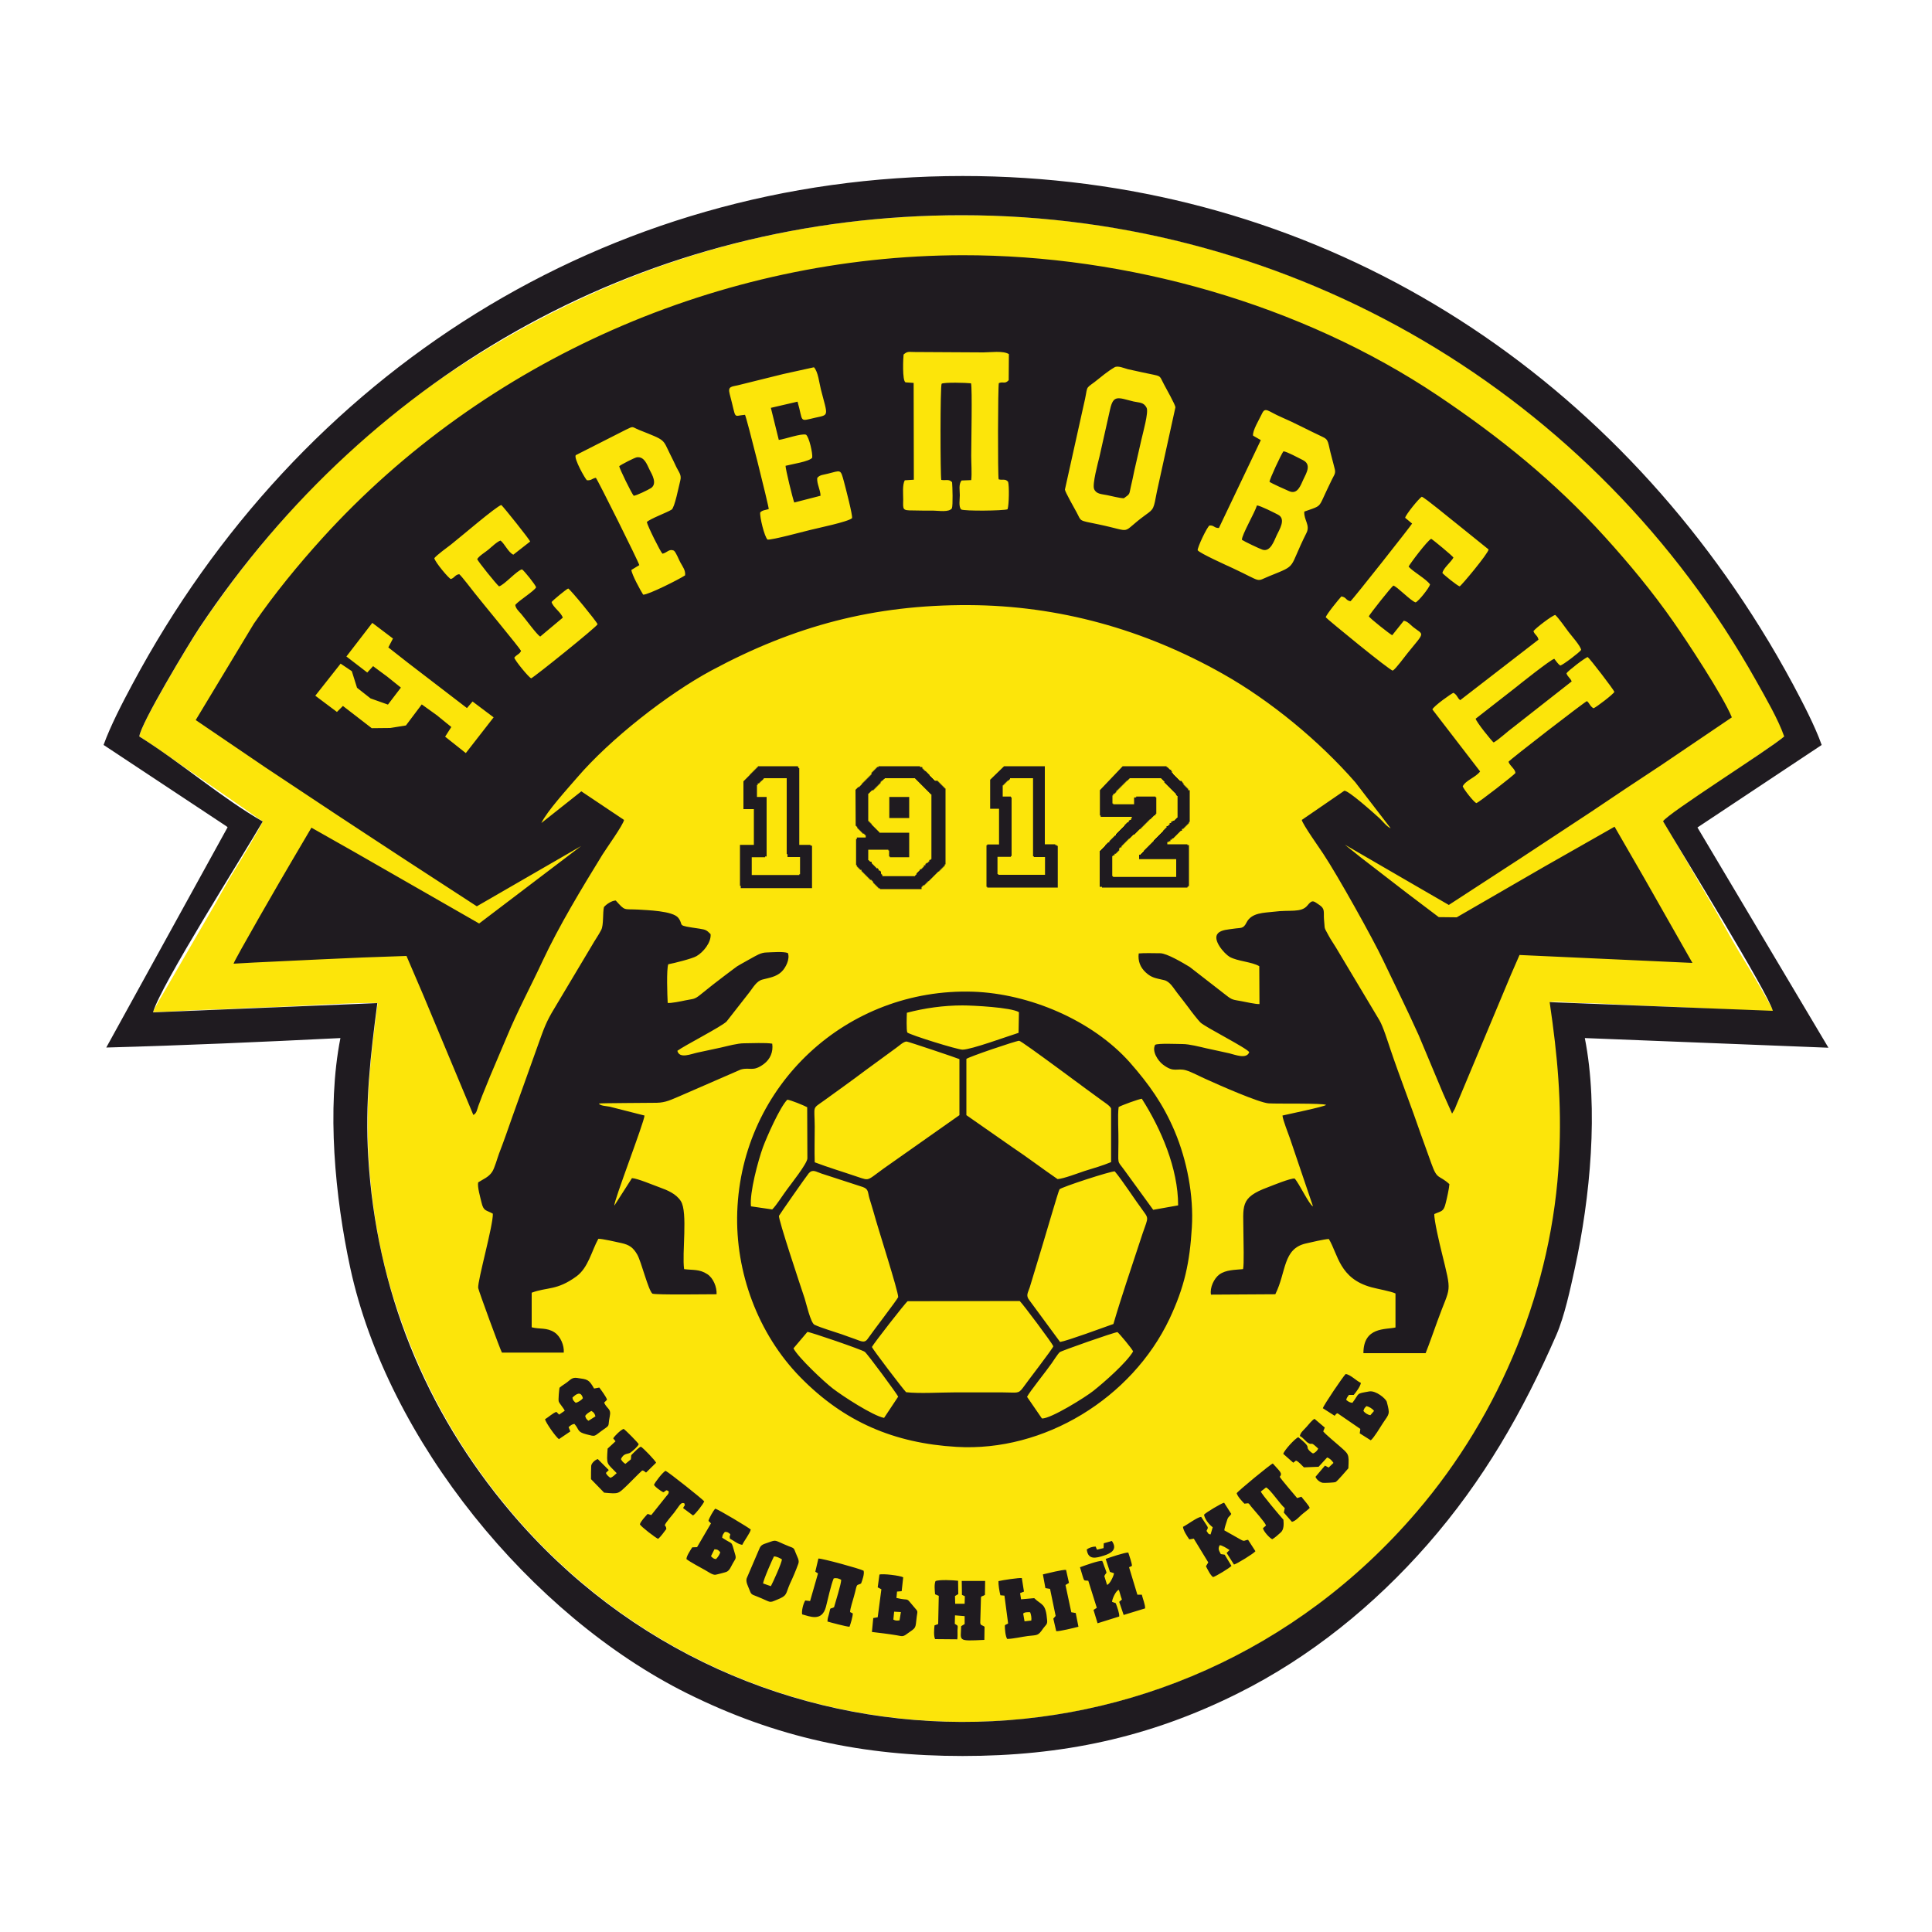
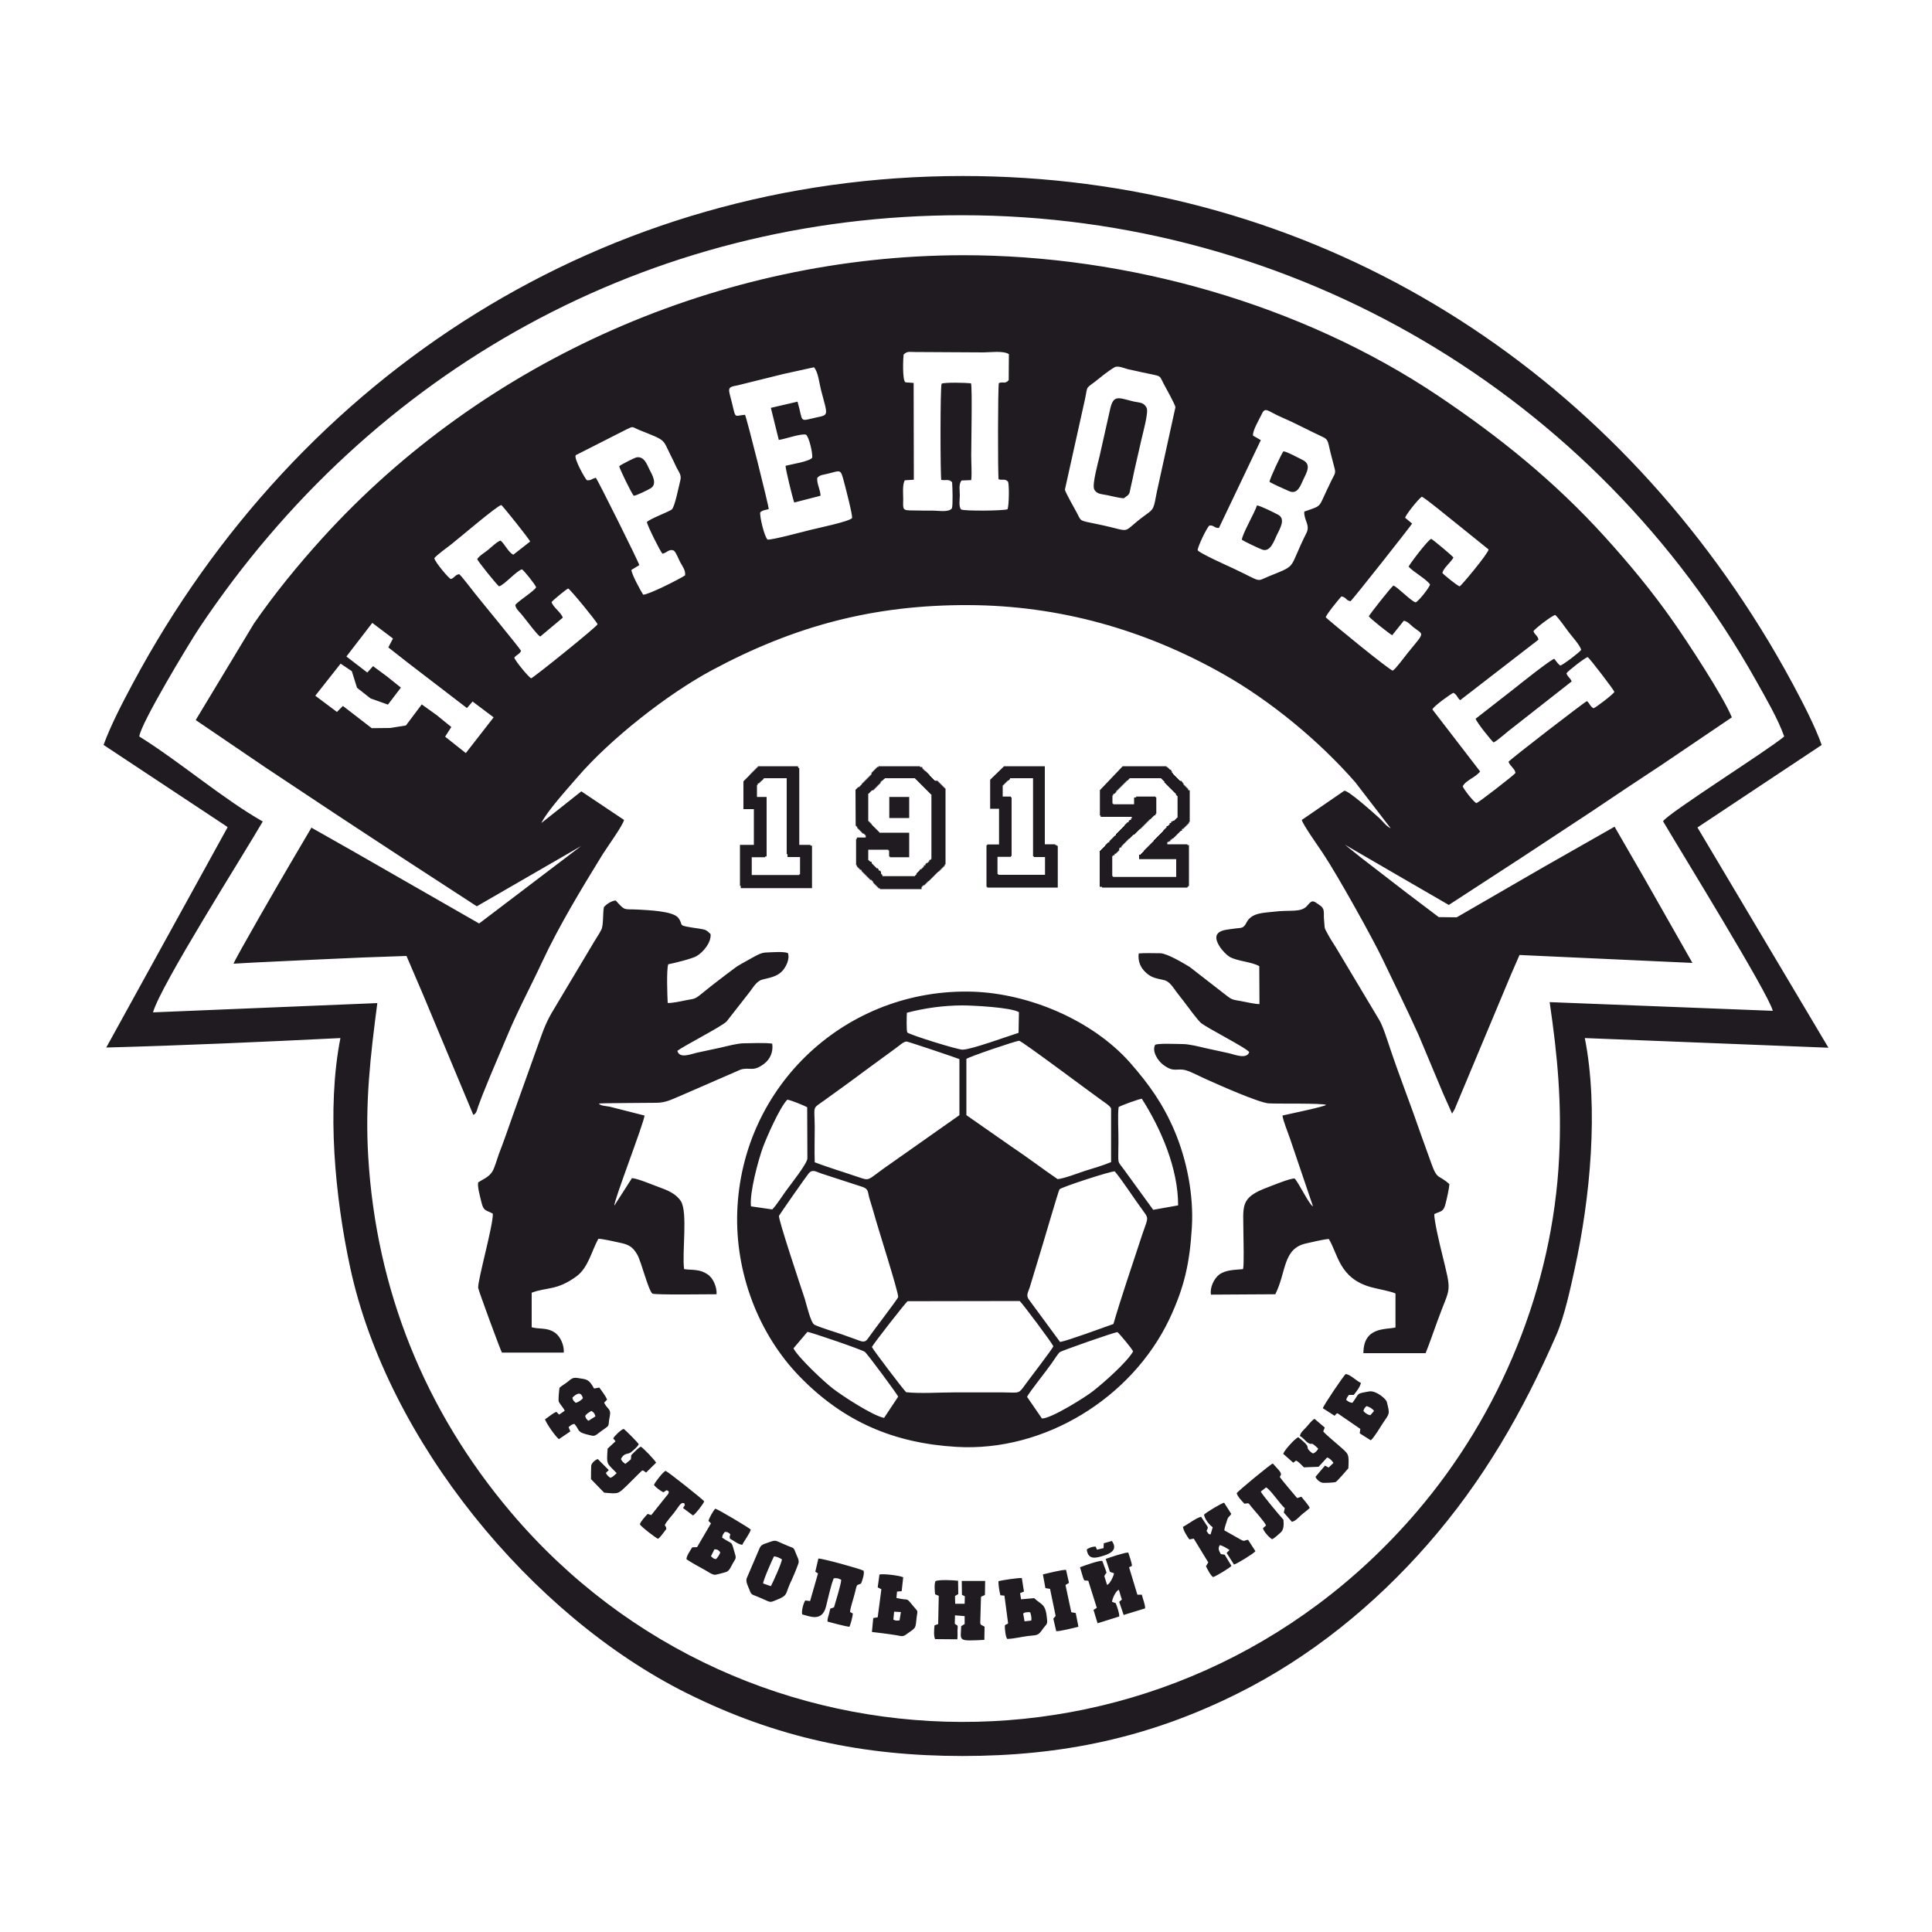
<svg xmlns="http://www.w3.org/2000/svg" version="1.1" id="Слой_1" x="0px" y="0px" viewBox="0 0 1000 1000" style="enable-background:new 0 0 1000 1000;" xml:space="preserve">
  <style type="text/css">
	.st0{fill-rule:evenodd;clip-rule:evenodd;fill:#FCE50A;}
	.st1{fill-rule:evenodd;clip-rule:evenodd;fill:#1F1B20;}
</style>
  <g id="Слой_x0020_1">
    <g id="_2453332576">
-       <path class="st0" d="M72.1,381.2C82.9,388,93.6,396,104,403l23.8,16.5c2.7,1.8,5.5,4,8.2,5.6c-0.6,2.2-12.2,21.5-14.2,24.7    c-5,7.9-9.4,16.6-14.2,24.6l-21.3,36.7c-1.3,2.2-6.6,11-7.1,12.8c9.5-0.2,19.4-1.1,28.9-1.3c9.8-0.2,19.5-1,29.2-1.2    c10.9-0.2,48.9-2.8,58.2-2.2c-3.7,27.6-6.4,51.5-4.7,79.6c1.5,24.9,5.4,49.1,12.9,72.9c12.9,41.3,33,77.9,60.9,110.9    c121.8,143.9,344.1,145.9,469-0.1c43.4-50.8,70.3-116.5,73.7-183.4c1.4-28.4-0.9-52.4-4.9-80.4c3.4-0.6,10.4,0.3,14.2,0.4    c14.6,0.2,28.7,1.4,43.1,1.8c9.5,0.3,19.3,0.9,28.8,1.3c9.1,0.4,20.3,1.3,29.3,1c-0.4-1.6-12.3-21.9-14.1-24.7    c-4.8-7.6-9.8-16.6-14.2-24.5l-28.5-48.9c0.9-1.7,5.9-4.6,7.6-5.8c7.4-5.2,52.3-35.7,55.1-38.1c-3.2-8.9-9.8-20.4-14.5-28.8    c-83.2-148.3-239.3-241.1-411.2-241c-97.6,0-185.1,28-265.9,82c-51.3,34.3-94.8,80.7-128.9,131.7    C97.9,332.9,72.7,374.8,72.1,381.2L72.1,381.2z" />
      <path class="st1" d="M460.3,412.5h10.3v10.9h-10.3V412.5z M179.3,339.8l13.4-17.4l10.7,8.1l-2.4,4.6l10.2,8l30.5,23.4l2.9-3.4    l10.9,8.2l-14.4,18.5l-10.7-8.5l3.2-5l-7.5-6.1l-7.8-5.6l-8.2,10.9l-8.1,1.3l-9.6,0.1l-14.9-11.5l-3.1,3.1l-11.2-8.4l13.1-16.6    l5.8,3.9l2.7,8.6l7,5.5l9,3.2l6.7-8.8l-7.1-5.7l-7.3-5.4l-3,3.3L179.3,339.8L179.3,339.8z M763.8,372c0.3,1.7,8.5,11.8,9.3,12.3    c2.5-1.3,7.5-6,10.2-7.9l30.2-23.7c-0.7-1.8-2.1-2.3-2.7-4.2c0.7-1.2,9.6-8.1,11-8.4c1.3,1,13.4,16.8,13.8,18    c-0.5,1.2-9.4,8-10.8,8.5c-1.9-1.1-2-2.6-3.4-3.7c-1.1,0.3-39.7,30.1-40.6,31.4c0.8,2.3,3.4,3.6,3.6,5.8    c-1,1.3-18.8,15.1-20.2,15.6c-1.4-0.5-6.6-7.2-7.1-8.7c1.5-3.1,6.7-4.6,9-7.7l-24.7-32.1c0.6-1.7,9.9-8.3,10.9-8.6    c2.1,1.2,1.9,2.6,3.5,3.8l40.5-31.3c-0.4-2.2-1.8-2.3-2.6-4.4c1-1.5,9.6-8.1,11.3-8.4c2,1.9,5.1,6.4,6.9,8.8    c1.5,2,6.2,7.2,6.5,9.3c-1,1.4-9.3,7.7-10.8,8.1c-1.3-0.9-2.1-2.3-3.1-3.5c-1.8,0.3-18.1,13.3-20.7,15.4L763.8,372L763.8,372z     M224.8,288.9c1.5-1.8,6.6-5.5,8.7-7.1c4.6-3.6,23.8-20.1,26-20.4c1.4,1.3,14.6,17.8,14.9,18.9l-8.7,6.8c-2.6-1.2-4.4-5.5-6.6-7.3    c-1.5,0.3-4.8,3.4-6.2,4.6c-1.8,1.5-4.8,3.2-5.9,5c0.4,1.2,9.9,13,11.3,14.1c2.7-0.7,9.3-8.3,11.9-8.8c1.2,0.8,6.9,7.9,7.3,9.3    c-1.2,2.1-8.9,6.8-10.8,9.1c0.2,1.8,1.8,3.3,3,4.6c2.3,2.7,8.1,10.7,9.9,11.8l11.7-9.8c-0.9-2.8-5.1-5.4-5.8-8.1    c0.8-1,7.4-6.5,8.6-7c1.3,0.7,14.6,16.9,15.2,18.5c0,1-32.9,27.5-34.4,28c-1.4-0.7-8.3-9.1-8.7-10.7c1.3-1.7,2.7-1.7,3.5-3.5    c-0.9-1.8-20.9-25.9-24-29.9c-1.7-2.1-6.5-8.5-8-9.8c-2.2,0.3-2.3,1.8-4.3,2.5C232.6,299.8,225.1,290.9,224.8,288.9L224.8,288.9z     M746.6,296.6c0.3-2.4,4.5-5.7,5.7-8c-0.5-0.9-10.4-9.1-11.5-9.7c-1.8,0.6-11.5,13.5-11.7,14.4c2.5,2.8,8.9,6.2,11.1,9.2    c-0.4,1.7-5.9,8.7-7.5,9.3c-2.7-0.9-9.4-8.1-11.5-8.7c-1.1,0.7-12.1,14.6-12.7,15.9c0.6,1.1,10.6,9,12.1,9.8l6-7.5    c2,0.3,3.3,2,4.9,3.3c5.5,4.3,6.3,2.1-2.9,13.4c-1.5,1.8-6.1,8.2-7.7,9.1c-1.3,0.2-34.2-26.8-34.7-27.6c0.4-1.6,6.8-9.4,8.1-10.8    c2.8,0.5,2.1,2,4.7,2.5c1.4-1.1,31.5-39.3,31.9-40.2l-3.6-3c0.3-1.6,6.9-9.8,8.6-10.9c1.7,0.5,15.1,11.7,17.6,13.6l17,13.7    c-0.2,2.1-14.3,19-15,19.1C754.2,303.1,747.5,297.7,746.6,296.6L746.6,296.6z M303.8,248.6c-0.9-0.7-6.9-11.3-5.8-13l26-13.2    c4.1-2,2.9-1.5,6.7,0.1c14.3,5.7,12.1,4.5,16.3,12.9c1.1,2.1,2.1,4.3,3.1,6.4c1.3,2.7,2.8,4,2,7c-0.7,2.6-2.9,14.1-4.5,15    c-2.6,1.6-10.9,4.6-12.8,6.4c0.3,1.9,7,15.4,8.1,16.4c2.4-0.5,3.4-2.7,5.9-1.6c1.2,1,2.5,4.6,3.4,6.2c1.2,2.2,2.7,4,2.4,6.6    c-2.8,1.9-19,10.1-21.7,10c-1.4-2.2-5.9-10.4-6.1-12.8l4.1-2.5c-0.4-1.8-21.5-44.1-22.5-45.2C306.1,247.8,306.3,248.7,303.8,248.6    L303.8,248.6z M648.6,225.5c-0.5-2.4,3.3-8.6,4.5-11.2c1.8-4,3.1-1.4,10.1,1.6c7,3,14,6.8,21.1,10.1c3.8,1.7,2.8,2.8,5,10.7    c0.5,2,1.1,4.1,1.6,6.2c0.6,2.3-0.7,3.5-1.6,5.5c-1.7,3.6-3.3,6.8-4.9,10.4c-1.8,3.8-2.3,3.5-9.3,6c-0.3,4.4,3.2,7,1.1,11.1    c-9.6,19.1-4.2,16.2-19.2,22.3c-7.4,3-3.1,3.3-18.9-4.1c-2.8-1.3-17.1-7.7-18.2-9.3c0-1.8,4.7-11.7,6.1-12.8    c2.5-0.2,2.3,1.3,4.9,1.3l21.7-45.5L648.6,225.5L648.6,225.5z M576.9,190.1c1.7-1,5,0.5,6.9,1c2.5,0.5,4.9,1.1,7.3,1.6    c10.8,2.4,8.5,0.9,11.4,6.3c1,1.9,5.8,10.4,5.9,11.8l-9.6,43.7c-1.7,8.9-1.5,8.9-5.7,11.9c-14.1,10.2-5.4,9-24.6,5    c-10.7-2.2-8.6-1.4-11.3-6.3c-0.9-1.7-6-10.6-6-11.7l9.7-43.7c2.5-10.3,0.3-8,5.7-12C570,195,573.3,192.2,576.9,190.1L576.9,190.1    z M385.6,214.7c-6.5,0.5-4.2,3.1-7.9-10.7c-1.1-4.1,0.9-3.8,4.3-4.6l23.4-5.8l15.9-3.5c2.2,2.4,2.7,8,3.6,11.5    c3.6,14,4.4,13-2.9,14.6c-8.7,2-6.1,2.4-9.2-8.3l-13.8,3.2l4.1,16.6c3.2-0.4,11.7-3.5,14.1-2.7c1.6,1.2,3.5,9.6,3.2,11.9    c-1.4,2-10.9,3.4-13.8,4.2c0,1.8,3.6,16.6,4.5,19l13.6-3.5c0-3-2-6.2-1.7-9.2c1.3-1.7,3.2-1.6,5.4-2.2c6.9-1.7,6.6-2.6,8.4,4    c0.8,3,4.7,17.9,4.2,19c-2,1.9-17.7,5.1-21.6,6.1c-3.7,0.9-19.6,5.2-22.1,5c-1.6-1.3-4.2-12-3.8-14.1c1.2-1.2,2.8-1.2,4.4-1.7    C397.9,261.8,386.4,215.8,385.6,214.7L385.6,214.7z M496.8,256.3c0-2.4-0.7-5.7,0.9-7.6l5-0.2c0.4-3.3,0-9,0-12.6    c0-6.9,0.6-34.8-0.1-37.5c-2.5-0.3-13.7-0.6-15.2,0.2c-0.8,0.8-0.7,47.8-0.2,49.8c2.3,0.4,4-0.6,5.6,1.2    c0.2,2.2,0.5,11.9-0.1,13.5c-1.5,2.2-7,1.2-9.5,1.2c-3.6,0-7.2,0-10.8-0.1c-5.4,0-5-0.4-4.9-5.7c0-2.8-0.5-7.5,0.8-9.9l4.7-0.3    l-0.1-50.1l-4.2-0.3c-1.8-0.8-1.2-13.1-1-14.4c2-1.8,2.7-1.3,5.9-1.3l35.4,0.2c3.5,0,10.3-1,13.2,0.9l-0.1,13.5    c-2.1,2.2-2.7,0.5-5.1,1.5c-0.5,1.6-0.6,47.8-0.1,49.8c2,0.6,3.5-0.5,4.9,1.3c0.6,2,0.5,12-0.3,14.2c-2.3,0.8-22.3,1-24,0.1    C496.1,262.3,496.8,258.5,496.8,256.3L496.8,256.3z M101.3,372.7l35.9,24.4l36.3,24.1l18.1,11.9l18.3,12l36.9,24l54-31.2L248,478    l-64.9-37.2l-21.9-12.4l-10.3,17.5c-4.3,7.2-29.9,51.5-30,52.9l10.7-0.6l33.7-1.6l22.4-1l22.7-0.8l8.7,20.3l8.6,20.6l17.3,41.4    c1.8-0.9,1.9-2.8,2.6-4.7c0.7-1.8,1.4-3.6,2-5.3c1.3-3.3,2.7-6.7,4.1-10.1c2.8-6.8,5.8-13.5,8.6-20.3    c5.5-13.3,12.4-26.1,18.5-39.2c8.6-18.4,20.3-37.7,31-55.1c2.1-3.4,10.7-15.3,11.2-18l-22.1-14.8L280.2,426    c3-6.2,13.5-17.7,18.4-23.4c17.2-20.1,47-43.4,69.7-55.6c43-23.1,84-34,133.1-33.8c46.7,0.2,90.8,12.6,131.4,35.5    c24.7,13.9,49.9,34.7,68.7,56.2l18.3,23.8c-1.9-0.7-4.2-3.7-5.8-5.2c-2.9-2.6-16.1-14.5-18.2-14.2l-22,15.1    c0.4,2.2,9.2,14.6,11.1,17.5c7.4,11.1,25.8,44.1,31,55.1c6.2,13,12.5,25.7,18.4,38.8l12.7,30.3l4.6,10.3l1.4-2.4l1.1-2.7l28-66.9    l4.4-10.1l89.5,4.1l-25-44l-15.3-26.5l-36.4,20.7l-45.3,26.2l-9.3-0.1l-16.4-12.4l-24.1-18.6l-8.1-6.5l26.7,15.5l27.1,15.7    l36.9-24l36.6-24.1l18.2-12.2l18.3-12.1l36.5-24.7c-4.6-11.2-23.4-39.7-30.2-49.4c-10.8-15.5-22.9-30.1-35.5-44    c-25.9-28.6-54.5-51.7-86.4-73.1c-70.9-47.5-161-72.8-246.1-72.7c-125,0.2-247.5,54-331.4,146.5c-12.5,13.8-24.8,28.8-35.4,44.2    L101.3,372.7L101.3,372.7z M72.1,381.2c0.6-6.5,25.8-48.3,31-56.1c89.3-133.9,232.7-213.7,394.7-213.7c171.8,0,328,92.7,411.2,241    c4.7,8.4,11.4,19.9,14.5,28.8c-8.2,7-60.6,40-62.7,43.9c9.1,15.5,54.6,89.2,56.8,98.1l-115.5-4.5c4.1,28,6.3,51.9,4.9,80.4    c-3.3,66.9-30.2,132.6-73.7,183.4c-124.9,146-347.3,144-469,0.1c-44.5-52.6-69.6-115.2-73.7-183.8c-1.7-28.1,1.1-52,4.7-79.6    L79.2,524c3.9-14,46.8-81.5,56.8-98.8C115.4,413.5,93.4,394.5,72.1,381.2L72.1,381.2z M53.6,385.6c0.1,0,0.1,0.1,0.2,0.1    l63.3,41.9c0.6,0.4,0.3,0.3,0.7,0.6l-62.8,114c40.4-1.1,80.8-2.9,121.2-4.9c-7.2,36.5-2.8,82.4,5.1,119    c19.3,89.2,93.4,179.8,174.2,220.1c46.2,23,91.2,32.5,142.7,32.5c51.4,0,96.4-9.4,142.5-32.4c37.5-18.7,70.6-45.6,98.2-77.1    c28.8-32.9,49.3-68.6,66.7-108.5c4.2-9.7,7.2-23.8,9.5-34.3c8-36.7,12.4-82.7,5.2-119.3l126.1,5l-67.8-114l64.3-42.7    c-3.5-9.9-9.8-21.9-14.8-31.3c-5.4-10-10.9-19.6-16.9-29.2c-90.2-145.2-239.8-234-412.9-234C313.4,91.1,154.6,193.2,68.6,354    C63.5,363.5,57.2,375.6,53.6,385.6L53.6,385.6z M539.3,734.2l-7.7-11.2c1.2-2.5,10-13.4,12.7-17.3c0.9-1.3,3.2-4.9,4.2-5.8    c0.7-0.7,28.1-10.3,29.9-10.4c1.2,1,7.7,8.8,8.1,10c-3.4,5.8-15,16-20.7,20.5C561.9,723.1,543.9,734.4,539.3,734.2L539.3,734.2z     M410.7,697.9l7.2-8.5c1.2-0.1,28.3,9.2,29.7,10.3c1.3,0.9,16.7,21.8,17.3,23.2l-7.3,11c-5.8-1.1-21.3-11.2-26.4-15.1    C426.6,715.3,413.1,702.6,410.7,697.9z M469,720.6c-1.7-1.7-17.3-22.2-17.7-23.4c0.8-1.7,17.4-23,18.5-23.7l58-0.1    c1.7,1.6,16.8,21.8,17.4,23.4c0,0.9-13.5,18.3-15.8,21.6c-2.4,3.2-3,2.3-10.4,2.3c-8.3,0-16.7,0-25,0    C486.9,720.7,475.6,721.4,469,720.6L469,720.6z M464.9,671.4c-0.8,1.7-13.4,18.1-15.8,21.6c-1.7,2.5-3.8,1-6.5,0.1    c-2.4-0.8-4.7-1.7-7-2.5c-3.8-1.3-10.6-3.3-14-4.9c-2-0.9-4.3-11.1-5.1-13.6c-2.1-6.3-13.8-41.3-13.3-42.8    c0.1-0.4,14.2-20.6,15.4-22c2-2.3,3.8-0.8,6.5,0.1l21.5,7c3.1,1.1,2.5,2.8,3.4,5.8c0.7,2.4,1.5,4.8,2.2,7.3    C454.3,635.4,465,668.4,464.9,671.4z M576.3,685.3c-5.1,1.8-23.8,8.7-27.6,9.3L532.8,673c-2-2.5-0.7-3.9,0.2-6.7l6.6-21.8    c1-3.1,8.3-28.4,8.8-28.9c0.8-1.1,26.6-9.5,28.6-9.3c3.9,4.6,10.4,14.7,14.8,20.6c3.3,4.5,2.2,3.2-1.7,15.5    C585.5,656.5,580.5,670.9,576.3,685.3L576.3,685.3z M579,573c1.5-0.9,10.3-4.1,12-4.3c9.9,15.5,18.8,36,18.8,55.2l-12.9,2.3    L582,605.7c-4-5.6-3.1-2-3.1-14.6C579,586.1,578.4,577.5,579,573L579,573z M399.7,626l-11-1.6c-0.8-7,3.7-23.7,6.2-30.6    c2-5.4,8.8-20.8,12.6-24.6c1.6,0.1,8.7,3,10.3,3.9l0.1,26.5c-0.1,2.7-8.7,13.5-10.5,16C405.2,618.5,402.1,623.6,399.7,626    L399.7,626z M500.2,548.1c1-1,25.4-9.3,27.3-9.4c1.2-0.1,38.5,27.9,42.7,30.8c1.2,0.9,4.6,3,4.9,4.3l0,27.7    c-4.3,1.8-9.2,3.2-13.7,4.6c-3.3,1.1-10.9,4-14,4.2c-7.9-5.4-15.6-11.3-23.7-16.7l-23.5-16.4L500.2,548.1L500.2,548.1z     M421.7,601.6c-0.2-6.1,0-12.4,0-18.5c-0.1-11.2-1.5-8.9,4.9-13.5c6.9-5,14.2-10.2,21.1-15.4l16-11.7c1.5-1,4-3.5,5.6-3.4    c1,0.1,26,8.5,27.3,9.1l0,29l-34.5,24.3c-14.5,9.9-10.9,10-18.6,7.5C436.5,606.6,428.5,604.2,421.7,601.6L421.7,601.6z     M469.4,524.2c9.1-2.4,19-3.8,28.8-3.8c5.3,0,25.2,1,29.2,3.5l-0.2,10.7c-5.5,1.7-24.5,8.7-29,8.7c-2.7,0-27.1-7.6-28.6-8.9    C469.1,533,469.3,526.1,469.4,524.2z M616.9,635.3c1-16.5-2.5-34.6-8.9-49.8c-6-14.1-13.2-24.2-23.2-35.6    c-19.5-21.9-52.1-35.6-81.1-36.6c-65.4-2.1-119.8,48.4-122.1,113.9c-1.1,31.2,10.7,63.2,32.6,85.6c22.7,23.2,48.6,34.2,80.9,36.1    c45.4,2.7,90.7-25.2,110.2-66.2C613.1,666.1,615.8,653.6,616.9,635.3L616.9,635.3z M345.9,499.1c2.8-0.5,12.4-2.9,14.6-4.2    c3.5-2,7.7-7.1,7.3-11.4c-2.1-2.1-2.5-2.3-5.6-2.8c-13-1.9-7.8-1.3-11.1-5.6c-2.8-3.7-16.5-4-20.7-4.3c-7.9-0.4-6.6,0.9-11.7-4.7    c-2.1,0.1-4.7,1.8-6.1,3.4c-0.7,3-0.1,9.3-1.4,11.8c-1.3,2.6-3.4,5.5-4.9,8.2l-19.4,32.5c-4.1,6.7-5.4,10.4-8,17.7    c-4.5,12.8-9.2,25.5-13.7,38.3c-2.2,6.3-4.5,12.9-6.9,19.1c-0.9,2.4-2.3,7.6-3.6,9.5c-1.9,2.8-4.6,3.7-7.2,5.4    c-0.5,2.3,1.1,7.7,1.7,10.3c1.1,4.8,2.4,3.9,5.9,5.9c0.2,6-7.9,34.5-7.6,38.4c0.1,1.2,11.6,32.5,12.3,33.5l32,0    c0.3-3.7-1.7-8.4-4.7-10.4c-4-2.7-7.8-1.6-11.9-2.7l0-17.9c8-3,12.9-1,23.1-8.4c6.2-4.5,7.9-13.2,11.4-19.5    c1.8-0.1,9.7,1.7,11.9,2.2c4.1,0.9,6.1,2.3,8.2,5.9c2.2,3.8,5.7,18.5,7.9,20.3c2.3,0.7,28.5,0.3,33.2,0.3    c0.2-3.7-1.7-8.4-4.8-10.4c-4.1-2.7-7.5-2-12-2.6c-1.2-8.1,2-29.5-1.7-35.2c-2.4-3.8-7-5.7-11.2-7.2c-3.1-1.1-11.3-4.6-14.1-4.7    L318,624c-0.6-1.7,15.4-43,15.6-46.6l-18.1-4.6c-1.5-0.3-4.9-0.4-5.5-1.6c0.6-0.3,26.5-0.3,29.9-0.4c4.9-0.1,7.6-1.7,11.8-3.4    l31.7-13.8c4.9-1.4,6.2,1.4,12-2.9c3.3-2.5,4.9-6.3,4.3-10.5c-3.4-0.6-10.7-0.2-14.5-0.2c-3.5,0-8.5,1.4-12,2.2    c-4,0.9-8,1.7-12.1,2.6c-3.4,0.7-9.4,3.4-10.5-0.9c3.4-2.6,23-12.6,25.5-15.2l11.8-15.1c1.9-2.4,3.6-5.8,6.8-6.6    c3.5-0.9,7-1.4,9.7-3.9c2.3-2.1,4.6-6.8,3.4-9.8c-2.2-0.9-8.2-0.4-11-0.3c-3,0-5.5,1.7-8.1,3.1c-9.9,5.6-4.7,2.3-13.5,8.8    c-4,3-8.6,6.6-12.5,9.8c-3.4,2.8-3.8,2.2-8,3.1c-1.8,0.4-7.7,1.6-9.1,1.3C345.4,515.5,344.9,501.6,345.9,499.1L345.9,499.1z     M651.8,500.1l0.1,19.6c-2,0.1-7.2-1.1-9.4-1.5c-4.3-0.8-4.6-0.5-7.9-3.1l-18.8-14.6c-3.3-2-11.8-7.1-15.3-7.1    c-3.2,0-8.1-0.2-11.1,0.1c-0.5,3.9,0.8,7.2,3.6,9.8c3.1,2.9,5.3,3,9.5,4c3.1,0.7,4.9,4.2,6.8,6.6c2,2.6,4,5.1,6,7.8    c1.1,1.6,4.8,6.3,6,7.5c2.4,2.4,24,13.2,25.3,15.4c-1.4,3.8-7.3,1.3-10.3,0.6c-3.9-0.9-7.9-1.7-11.9-2.6    c-3.5-0.8-8.8-2.2-12.3-2.2c-2.6,0-12.7-0.5-14.2,0.4c-1.8,3.3,1.4,8.2,4,10.2c5.9,4.5,7.1,1.6,12,3c2.8,0.8,7.6,3.4,10.4,4.6    c6.6,3,27.4,12.2,32.4,12.5c4.5,0.3,28-0.2,29.7,0.8c-1.2,1-19.3,4.7-22.6,5.5c0.3,2.6,2.9,9,3.9,11.9l11.9,35.1    c-2-0.8-7.2-12-9.5-14.4c-2.2-0.2-11.2,3.5-13.8,4.5c-14.9,5.5-12.7,9.6-12.7,24.2c0,3.3,0.4,16-0.2,18.2    c-4.1,0.4-8.9,0.3-12.3,2.8c-2.7,2-5,6.8-4.3,10.4l33.3-0.2c5.8-11.6,3.8-23.6,15.9-26.3c2.7-0.6,9.3-2.2,11.8-2.3    c4.8,7.9,5.4,20.5,22.1,25c2.9,0.8,10.2,2.1,12.4,3.2l0,17.6c-5,1.2-16.6-0.5-16.6,13.3l32.2,0c2.1-5.3,4.1-11.1,6.1-16.6    c6.9-19.2,7.7-13.1,2.1-36.1c-0.9-3.6-3.9-16.3-3.7-19.3c3.6-1.7,4.8-1,5.9-5.7c0.6-2.3,1.8-7.7,1.9-9.8    c-5.6-5.1-6.2-1.9-9.3-10.6c-1.8-5-3.6-10-5.4-15c-5-14.6-11.1-30.1-15.9-44.4c-1.3-3.8-3.7-11.6-5.6-14.8l-22.6-37.8    c-1.2-2-2.7-4.1-3.8-6.2c-2.6-4.8-1.7-2.7-2.3-8.2c-0.3-3.7,0.7-5.5-2.4-7.5c-2.9-1.9-3.5-3.1-6.2,0.3c-3.2,3.9-9.2,2.1-17.3,3.2    c-5.1,0.6-11.6,0.4-14.2,5.6c-1.7,3.4-2.8,2.6-6.7,3.2c-2.5,0.4-6.4,0.5-8.1,2.4c-3.1,3.2,3.2,10.5,6.1,12.2    C640.7,497.6,647.9,497.8,651.8,500.1L651.8,500.1z M320.5,241.3c0.2,1.4,6.3,13.9,7.5,15.3c1.3,0,7.6-3.1,9-4    c3.3-2.3,0.5-7-0.8-9.5c-1.4-2.8-2.7-6.9-6.6-6.4C328.2,237,321.6,240.4,320.5,241.3L320.5,241.3z M657.1,249.4    c1.1,0.8,8.2,4,10.1,4.8c4.4,2,6-3,7.4-6c1.6-3.4,4.4-7.8-0.3-10.1c-2.1-1-8.2-4.4-10-4.5C663.2,235,657.1,248,657.1,249.4    L657.1,249.4z M642.8,279.4c1.3,0.9,9.1,4.6,10.6,5.1c4.2,1.4,6.1-4.7,7.4-7.4c1.4-3,5-8.5,0.7-10.7c-2.1-1.1-9-4.6-10.9-4.8    C649.4,265.5,642.8,276.7,642.8,279.4L642.8,279.4z M541.1,822l2.4,0.4l2.9,14l-1.2,1.4l1.5,6.5c1.9,0.1,9.1-1.7,11.5-2.3    l-1.4-7.1l-2.3-0.4l-3-14.1l1.8-1.1l-1.5-6.7c-1.7-0.3-9.7,1.8-12,2.3L541.1,822L541.1,822z M335.2,783.6c-1.2,1.4-3.6,3.8-4,5.4    c0.7,1.3,7.9,6.8,9.4,7.5c1.3-0.9,3.2-3.7,4.3-5.1c-0.3-1.8-0.1-0.6-0.8-2c0.7-1.7,3.5-4.7,4.8-6.4c3-3.9,3.4-5.6,5.3-4.9    c0.6,1.6,0,0.8-0.6,2.5l5.1,3.8c1.3-0.7,5.3-5.9,5.8-7.3c-0.9-1.2-18.4-15.1-20-15.8c-1.3,0.5-5.6,6-6,7.3c1,1.4,3.2,2.9,4.8,3.8    c1.6-0.7,1.2-1.6,2.8-0.5c0.3,1.3-1,2.1-1.9,3.4l-7.1,8.9L335.2,783.6L335.2,783.6z M465.6,838.7c-1.4,0.2-2.1,0.2-3.2-0.4    l0.4-4.1l3.5,0.2L465.6,838.7L465.6,838.7z M467.5,816.4c-1.7-0.9-10.6-2-12.3-1.4l-0.9,6.6l1.9,1l-1.9,14.5l-2.3,0.4l-0.7,7.2    c4.2,0.5,8.5,1,12.7,1.7c2.6,0.4,3.2,1,5.3-0.6c5.2-3.7,4.4-2.5,5.2-9c0.4-3.1,0.8-2.5-1.3-4.9c-5-5.8-1.6-3-9.2-4.8l0.3-3.3    l2.4-0.2L467.5,816.4z M533.2,834.5c0.5,1.2,0.8,3,0.6,4.3l-3.5,0.4l-0.7-4C530.2,834.4,532.1,834.4,533.2,834.5L533.2,834.5z     M516.8,818.4c-0.1,1.8,0.5,5.4,1,7.3l2.1,0.2l1.9,14.4c-1.3,0.9-0.9,0.1-1.7,1.1c0,1.9,0.3,5.5,1.2,6.9c2.9,0,7.6-1.1,10.7-1.5    c5-0.6,5.2,0.1,8-4c1.2-1.7,2.2-1.9,2-4.1c-0.7-9.1-2.8-7.7-6.7-11.5l-6.8,0.6l-0.5-3.2l2-0.8l-1.1-7    C527.4,816.6,518.6,817.9,516.8,818.4L516.8,818.4z M395,819.6c-0.1-1.5,5.2-13.4,5.6-14c1.4,0,2.9,0.8,4.1,1.5    c0.1,1.5-4.6,11.9-5.7,13.9L395,819.6z M413.2,809.4c0.7-1.8-0.6-3.6-1.3-5.5c-1.1-2.9-0.9-2.5-3.7-3.6c-7.9-3.2-5.9-3.5-10.8-1.8    c-1.9,0.7-3.5,0.9-4.3,3l-6.6,15.4c-0.6,1.8,0.6,3.9,1.3,5.7c1,2.7,1.1,2.6,3.7,3.6c8.1,3.2,6.1,3.7,10.7,1.8    c5.5-2.2,4.3-2.8,6.6-8.1C410.4,816.5,411.9,813,413.2,809.4L413.2,809.4z M685.7,738.9l-5.3-4.5c-1.3,0.6-3,2.9-4.1,4.1    c-2,2.2-3.1,2.9-3.5,4.8c1.7,0.7,3,2.9,4.4,3.6c1.9,1.1,1.3-0.4,3.1,1.1c0.6,0.5,1.4,1.2,2,1.8c-0.4,1-1.6,2.2-2.7,2.5    c-0.7-0.3-1.7-1.2-2.2-1.8c-1.7-2,1.6-1-5.4-6.6c-1.7,0.6-7.3,6.8-7.8,8.6l5.2,4.6l1.4-1.1c1.4,0.5,2.9,2.4,4.1,3.5l7.6-0.3    l4.4-4.8c1.2,0.3,2.5,1.5,3.3,2.8l-2.5,2.4l-1.9-1l-4.9,5.8c0.5,1.4,2.3,2.9,3.8,3.1c1,0.1,5.9-0.1,6.6-0.4    c0.9-0.4,5.7-6.1,6.6-7.1c0.4-7.7,0.3-7.2-4.8-11.7c-2-1.8-6.7-5.6-8.2-7.4L685.7,738.9L685.7,738.9z M339.6,757.1    c-0.4-1.1-6.7-7.7-7.9-8.3c-1.2,0.5-2.5,2-3.5,2.9c-2.3,2.1-1.2,1.5-1.7,3.7l-2.8,2.3c-1.1-0.7-1.8-1.4-2.3-2.5    c1.5-3.3,3.7-2.4,5-3.4c1.2-0.9,3.7-3,4.2-4.3c-0.6-1-6.7-7.2-7.8-7.9c-1.4,0.4-4.7,3.6-5.4,4.9l1.2,1.5l-4.1,3.8    c-0.6,8.8-0.5,7.2,4.7,12.7c-1.1,0.9-1.9,2-3.3,2.4c-1-0.7-1.8-1.4-2.3-2.5l1.5-1.5l-5.7-5.7c-1.3,0.4-3.2,2-3.4,3.5    c-0.1,0.9-0.1,5.9-0.1,6.9l6.8,7c7.8,0.7,7.1,0.7,12-3.9c2.6-2.5,5.2-5.3,7.7-7.6c1.4,0.3,0.6,0.2,2,1.1L339.6,757.1L339.6,757.1z     M705.7,730.3c0.4-1.3,0.6-1.6,1.6-2.5c1.3,0.3,3.1,1.3,3.9,2.5l-1.9,2.2C707.9,732.3,706.4,731.3,705.7,730.3L705.7,730.3z     M700.7,722c1.4-1.7,3.3-4.2,3.7-6.2c-2.4-1.1-5.5-4.4-7.9-4.6c-1.3,1.2-11.4,16.1-11.8,17.7l6.1,3.9c1-1,0.3-0.8,1.5-1.3    l11.8,8.1l-0.3,2.3l5.7,3.6c1.6-1.2,5-6.9,6.3-8.9c3.4-5.1,3.7-4.4,2-11c-0.5-1.7-5.7-6-9.1-5.4c-7.2,1.3-4.7,0.6-8.7,5.9    c-1.6-0.2-2-0.6-3.2-1.5c0.3-1.3,0.6-1.4,1.4-2.6L700.7,722L700.7,722z M370.6,807c-1.4-0.2-1.6-0.6-2.6-1.5l1.8-3.6    c1.8,0.1,1.8,0.3,3,1.5C372.6,804.5,371.5,806.1,370.6,807z M380.4,804.2c-2.2-7.4-0.6-4.2-6.6-8.3c0.1-1.4,0.5-1.9,1.4-3    c1.5,0,1.7,0.3,2.8,1.2c-0.2,1.6-0.5,0.4-0.2,2.3c2.1,1.1,4.1,2.9,6.4,3.2c0.9-2,4-6,4.4-7.9c-0.7-0.8-17-10.6-18.4-10.8    c-1,1-3.2,4.9-3.5,6.3l1.3,1.3l-7.2,12.3l-2.5,0.1c-1,1.6-3,4.5-3,6.1c2.1,1.6,7.2,4.3,9.7,5.7c1.3,0.7,3.7,2.5,5.2,2.4    c0.4,0,5.4-1.3,5.8-1.5c1.7-0.7,2.4-2.9,3.3-4.4C380.5,806.9,381.3,806.9,380.4,804.2L380.4,804.2z M662.4,764.4    c1.6-1.9,0-2.8-3.6-6.9c-1.1,0.3-18.1,14.3-18.7,15.4c0.6,1.9,2.6,3.9,4,5.4c2.6-0.2,1.8-0.7,3.5,1.5c1.7,2.1,7.1,8,7.7,9.8    l-1.6,1.4c0.3,1.6,3.3,5,4.8,5.7c1.2-0.6,3.3-2.5,4.4-3.5c1.7-1.5,1.6-4.3,1.4-6.6c-1.8-2-11.3-13.2-11.7-14.6l2.7-2.1    c2,0.7,7.2,8.6,9.7,10.7l-0.5,2.3l4.2,4.8c1.8-0.4,3.4-2.2,4.8-3.5c1.1-1,3.5-2.7,4.4-3.7c-0.4-1.3-3.2-4.3-4.3-5.8l-2.2,0.7    C670,773.7,663,765.6,662.4,764.4L662.4,764.4z M439.7,842c0.6-1.6,1.7-5.2,1.7-6.9l-1.4-0.7c0-1.8,1.5-6.1,2-8.1    c0.4-1.5,0.8-2.9,1.1-4.3c0.6-2.3,0.8-1.4,2.6-2.4c0.7-1.8,1.8-5,1.3-6.6c-2-1.1-21.4-6.4-23.4-6.3l-1.6,6.8l1.4,0.9l-4.1,14.3    l-2.5-0.3c-1.1,1.7-2,5.6-1.6,7.2c3.9,1,10.2,4,12.3-3.9c1-4,2.6-11.3,4-14.7c1.3-0.4,2.7,0,3.9,0.7c0,2.2-2.9,11.3-3.7,14.2    c-2.3,1.2-1.7-0.4-2.5,3c-0.4,1.8-0.9,2.5-0.9,4.4C429.6,839.7,438.2,842,439.7,842L439.7,842z M633.7,792.1    c0.1-1.4,0.9-3.4,1.3-4.8c0.7-2.6,1.3-2,2.3-3.7l-3.7-5.8c-1.3,0.2-9.5,5.1-10.4,6.2c0.4,2.4,2.7,5.2,4.5,6.5l-1.1,3.7    c-1.3-0.1-1.2-0.6-2.1-1.8c1-2.4,1.4-0.7-2.8-7.3c-2.2,0.3-7,4-9.4,5.2c0.2,1.9,2,4.7,3.3,6.5l2.3-0.4l7.5,12.3l-1.2,2    c0.9,1.7,2.3,4.7,3.7,5.6c1.6-0.5,8.4-4.6,9.5-5.8l-3.5-5.8l-2-0.3c-1-1.9-1.6-2.7-0.6-4.6c1-0.1,3.8,1.6,5.1,2.5l-1.5,1.5l3.8,6    c1.3-0.2,10.4-5.8,11.1-6.9L646,797c-2,0.2-1.7,1.1-3.8-0.1L633.7,792.1L633.7,792.1z M302.9,732.9c0.6-1.1,2.1-2,3.2-2.6    c1.2,0.7,1.7,1.3,2.1,2.8l-3.6,2.3C303.6,734.7,303.2,734.1,302.9,732.9z M296.3,723.4c2-2,4.4-3.5,5.4,0.3    c-0.8,1.1-2.5,2.1-3.7,2.4C297,725.2,296.4,724.7,296.3,723.4z M314.2,724.5c-0.4-1.5-2.9-4.8-4-6.3l-2.7,0.5    c-2.8-4.9-3.4-4.7-8.9-5.5c-2.4-0.3-3.2,0.8-5,2.2c-1.3,1-2.8,1.8-4,2.9c-0.2,1-0.7,6.3-0.4,7.1c0.4,1.2,2.5,3.3,3.1,4.8l-2.9,2    l-1.4-1.4c-1.6,0.4-4.2,2.8-5.9,3.8c0.4,1.8,5.5,9.1,7.2,10.3l5.9-4l-0.9-2.2c1-0.9,1.7-1.5,3-1.7c2.7,3,1.2,4.1,6.2,5.4    c5,1.3,3.8,1.1,7.9-1.8c4.9-3.5,3-1.7,4.2-7.4c0.9-4.2-1.4-3.8-2.9-7.2L314.2,724.5L314.2,724.5z M509.6,842    c-1.4-1.1-2.4-0.4-2.2-2.9l0.3-10.5c0-3.2,0.1-1.8,2.1-3.1l0.1-7.2l-12.1,0l0.1,7.2l1.5,0.7l-0.1,3.9l-4.9,0l-0.1-4l1.7-1    l-0.1-6.9c-2.3-0.3-10-0.7-11.7,0.2c-0.7,1.7-0.4,4.6-0.2,6.8l1.9,0.8l-0.3,14.6l-1.9,0.7c-0.2,1.8-0.5,5.5,0.3,7.1l11.5,0.1    c0.2-1.6,0.1-3,0.1-4.6c0.1-2.8,0.5-2.2-1.4-3.4l0.1-4.4l5,0.4l0,4.1l-1.8,1.1c-0.2,7.7-2.2,7.8,12,7.1L509.6,842L509.6,842z     M570.5,807.9c-1.9-0.2-9,2.4-11.5,3.3c2.6,8.5,1.5,6.5,4.3,7l4.4,14l-1.7,1.1l2.1,6.9l11.2-3.5c0.2-1.5-1.1-5.1-1.8-6.9l-1.9-0.7    c0-1.3,1.9-5.8,3.5-6.2c0.5,1.2,0.9,3.3,1.6,5l-1.4,1.2l2.3,6.8l11.1-3.4c0.1-2-1.2-4.9-1.7-7.1l-2.3,0l-4.3-14.2l1.5-0.7    c0-1.4-1.4-5.3-1.9-6.9c-1.8-0.1-9.5,2.5-11.7,3.3l2.2,6.7l2.1,0.7c0,1-2.1,5.8-3.6,6l-1.4-4.5c1.1-2.5,1.6-0.5,0.4-4    C571.4,810.5,571.1,809.1,570.5,807.9L570.5,807.9z M562.5,802c0.7,5.7,4.9,4.4,8.8,3.2c3.8-1.2,7.3-3.2,4.2-7.6l-4.2,1.2    l-0.1,2.5l-3.4,0.8l-0.7-1.6C565.4,800.5,563.7,801.1,562.5,802L562.5,802z M587,412.8v3.5h-10.8v-0.4h-0.4v-4.2h0.4v-0.8h0.8    v-0.4h0.4v-0.4h0.4v-0.8h0.4V409h0.4v-0.4h0.4v-0.4h0.4v-0.4h0.4v-0.4h0.4v-0.4h0.4v-0.4h0.4v-0.4h0.4v-0.4h0.4v-0.4h0.4v-0.4h0.4    v-0.4h0.4v-0.4h0.4V404h0.4v-0.4h0.4v-0.4h0.4v-0.4h16.5v0.4h0.4v0.4h0.4v0.4h0.4v0.4h0.4v0.8h0.4v0.4h0.4v0.4h0.4v0.4h0.4v0.4    h0.4v0.4h0.4v0.4h0.4v0.4h0.4v0.4h0.4v0.4h0.4v0.4h0.4v0.4h0.4v0.4h0.4v0.4h0.4v0.4h0.4v0.8h0.4v0.4h0.4v11.2h-0.4v0.4h-0.4v0.4    h-0.4v0.4h-0.4v0.4H607v0.4h-0.8v0.8h-0.8v0.8h-0.4v0.4h-0.4v0.4h-0.8v0.8h-0.4v0.4h-0.4v0.4h-0.4v0.4h-0.4v0.4H602v0.4h-0.4v0.4    h-0.4v0.4h-0.4v0.4h-0.4v0.4h-0.4v0.4h-0.4v0.4h-0.4v0.4h-0.4v0.4h-0.4v0.4h-0.4v0.4h-0.4v0.4h-0.4v0.4H597v0.4h-0.4v0.4h-0.4v0.4    h-0.4v0.4h-0.4v0.4h-0.4v0.4h-0.4v0.4h-0.4v0.4h-0.4v0.4h-0.4v0.4h-0.4v0.4h-0.4v0.4h-0.4v0.4H592v0.4h-0.4v0.4h-0.4v0.4h-0.4v0.4    h-0.4v0.4h-0.8v2.3h19.2v9.2h-32.7v-0.4h-0.4v-10.4h0.4v-0.4h0.8v-0.8h0.8v-0.4h0.4v-0.4h0.4v-0.4h0.4v-0.4h0.4V439h0.4v-0.4h0.8    v-0.8h0.4v-0.4h0.4v-0.4h0.4v-0.4h0.4v-0.4h0.4v-0.4h0.4v-0.4h0.4v-0.4h0.4v-0.4h0.4v-0.4h0.4V434h0.4v-0.4h0.4v-0.4h0.4v-0.4h0.4    v-0.4h0.4v-0.4h0.8v-0.4h0.4v-0.4h0.4v-0.4h0.4v-0.4h0.4v-0.4h0.4v-0.4h0.4v-0.4h0.4V429h0.4v-0.4h0.4v-0.4h0.4v-0.4h0.4v-0.4h0.4    v-0.4h0.4v-0.4h0.4v-0.4h0.4v-0.4h0.4v-0.4h0.4v-0.4h0.4v-0.4h0.4v-0.4h0.4V424h0.4v-0.4h0.4v-0.4h0.4v-0.4h0.4v-0.4h0.4v-0.4h0.8    v-0.8h0.4v-8.5h-0.4v-0.4h-10v0.4L587,412.8L587,412.8z M569.7,422.8h16.1v0.8h-0.4v0.8h-0.8v0.4h-0.4v0.8h-0.8v0.4h-0.4v0.4h-0.4    v0.4h-0.4v0.4H582v0.4h-0.4v0.4h-0.4v0.4h-0.4v0.4h-0.4v0.4h-0.4v0.4h-0.4v0.4h-0.4v0.4h-0.4v0.4h-0.4v0.4h-0.4v0.4h-0.4v0.8H577    v0.4h-0.4v0.4h-0.4v0.4h-0.4v0.4h-0.4v0.4h-0.4v0.4h-0.4v0.4h-0.4v0.8h-0.8v0.4h-0.4v0.4h-0.4v0.4h-0.4v0.4H572v0.4h-0.4v0.4h-0.4    v0.4h-0.4v0.4h-0.4v0.4h-0.4v0.4h-0.4v0.4h-0.4V459h1.2v0.4h44.2V459h0.4v-0.4h0.4v-21.2h-0.8v-0.4h-10.4v-1.2h0.8v-0.4h0.8v-0.8    h0.8V434h0.8v-0.4h0.4v-0.4h0.4v-0.4h0.4v-0.4h0.4v-0.4h0.4v-0.4h0.4v-0.4h0.4v-0.4h0.4v-0.4h0.4v-0.4h0.8V429h0.8v-0.4h0.4v-0.4    h0.4v-0.4h0.4v-0.4h0.4v-0.4h0.4v-0.4h0.4v-0.4h0.4v-0.8h0.4V409H615v-0.8h-0.4v-0.4h-0.4v-0.4h-0.4v-0.4h-0.4v-0.4h-0.4v-0.4    h-0.4v-0.8h-0.4v-0.4H612v-0.4h-0.4v-0.4h-0.8V404h-0.4v-0.4H610v-0.4h-0.4v-0.4h-0.4v-0.4h-0.4V402h-0.4v-0.4h-0.4v-0.4h-0.4    v-0.4h-0.4v-0.4H607v-0.4h-0.4v-0.8h-0.4v-0.8h-0.8v-0.4h-0.4v-0.4h-0.4v-0.4h-0.4V397h-0.4v-0.4h-22.7L569.3,409v13.1h0.4    L569.7,422.8L569.7,422.8z M457.9,403.2v-0.4h15.8v0.4h0.4v0.4h0.4v0.4h0.4v0.4h0.4v0.4h0.4v0.4h0.4v0.4h0.4v0.4h0.4v0.4h0.4v0.4    h0.4v0.4h0.4v0.4h0.4v0.4h0.4v0.4h0.4v0.4h0.4v0.4h0.4v0.4h0.4v0.4h0.4v0.4h0.4v0.4h0.4v0.4h0.4v33.5h-0.4v0.4H481v0.8h-0.4v0.4    h-0.4v0.4h-0.8v0.4H479v0.8h-0.8v0.8h-0.4v0.4h-0.4v0.4h-0.4v0.4h-0.8v0.4H476v0.4h-0.4v0.4h-0.4v0.4h-0.4v0.4h-0.4v0.8H474v0.4    h-0.4v0.4h-16.9v-0.8h-0.4v-0.4H456V451h-0.4v-0.4h-0.8v-0.8h-0.4v-0.4h-0.8V449h-0.4v-0.4h-0.4v-0.4h-0.4v-0.4h-0.4v-0.4h-0.4    v-0.4h-0.4v-0.8H451V446h-0.8v-0.4h-0.4v-0.4h-0.4v-5.4h10.4v0.4h0.4v3.1h0.4v0.4h10v-12.7h-15.4v-0.4h-0.4v-0.4h-0.4v-0.4h-0.4    v-0.4h-0.4V429h-0.4v-0.4h-0.4v-0.4h-0.4v-0.4h-0.4v-0.4h-0.4v-0.4h-0.4v-0.4H451v-0.4h-0.4v-0.4h-0.4v-0.4h-0.4v-0.4h-0.4v-14.2    h0.4v-0.4h0.4v-0.4h0.4v-0.4h0.4v-0.4h0.4V409h0.8v-0.4h0.4v-0.4h0.4v-0.4h0.4v-0.4h0.4v-0.4h0.4v-0.4h0.4v-0.4h0.4v-0.4h0.4v-0.4    h0.4v-0.8h0.4v-0.4h0.4V404h0.4v-0.4h0.4v-0.4L457.9,403.2L457.9,403.2z M442.9,427.5h0.4v0.4h0.4v0.8h0.4v0.4h0.4v0.4h0.4v0.4    h0.4v0.4h0.4v0.4h0.4v0.4h0.4v0.4h0.8v0.4h0.4v0.4h0.4v1.2h-4.6v0.8h-0.4v13.5h0.4v0.8h0.4v0.4h0.4v0.4h0.4v0.4h0.4v0.4h0.8v0.8    h0.4v0.4h0.4v0.4h0.4v0.4h0.4v0.4h0.4v0.4h0.4v0.4h0.4v0.4h0.4v0.4h0.4v0.4h0.4v0.4h0.4v0.4h0.8v0.4h0.4v0.4h0.4v0.8h0.4v0.4h0.4    v0.4h0.4v0.4h0.4v0.4h0.4v0.4h0.4v0.4h0.4v0.4h0.8v0.4h21.5V459h0.4v-0.4h0.4v-0.4h0.8v-0.4h0.4v-0.4h0.4v-0.4h0.4v-0.4h0.4v-0.4    h0.4V456h0.4v-0.4h0.4v-0.4h0.4v-0.4h0.4v-0.4h0.4V454h0.4v-0.4h0.4v-0.4h0.4v-0.4h0.4v-0.4h0.4v-0.4h0.4v-0.4h0.4v-0.4h0.4V451    h0.4v-0.4h0.4v-0.4h0.4v-0.4h0.4v-0.4h0.4V449h0.4v-0.4h0.4v-0.4h0.4v-0.8h0.4v-39.3h-0.4v-0.4h-0.4v-0.4h-0.4v-0.4h-0.4v-0.4    h-0.4v-0.4h-0.4v-0.4h-0.4v-0.4h-0.4v-0.4h-0.4v-0.4h-0.4v-0.4H484V404h-0.4v-0.4h-0.4v-0.4h-0.4v-0.4h-0.4v-0.4h-0.4V402h-0.4    v-0.4h-0.4v-0.4H481v-0.4h-0.4v-0.4h-0.4v-0.4h-0.4v-0.4h-0.4v-0.4H479V399h-0.4v-0.4h-0.4v-0.4h-0.4v-0.4h-0.4V397h-1.2v-0.4    h-21.5v0.4h-0.8v0.4h-0.4v0.4h-0.4v0.4h-0.4v0.4h-0.4v0.4h-0.4v0.4h-0.4v0.4h-0.4v0.8H451v0.4h-0.4v0.4h-0.4v0.4h-0.4v0.4h-0.4    v0.4h-0.4v0.4h-0.4v0.4h-0.4v0.4h-0.4v0.4h-0.4v0.4h-0.4v0.4h-0.4v0.4h-0.4v0.4H446v0.4h-0.4v0.4h-0.4v0.4h-0.4v0.4h-0.8v0.4h-0.4    v0.4h-0.4v0.4h-0.4L442.9,427.5L442.9,427.5z M395.3,403.2v-0.4h11.9v39.3h0.4v1.5h6.5v8.9h-0.4v0.4h-24.6v-9.2h6.9v-0.4h0.8    v-30.8h-5v-6.2h0.4v-0.8h0.8v-0.4h0.4v-0.4h0.4v-0.4h0.4V404h0.4v-0.4h0.4v-0.4L395.3,403.2L395.3,403.2z M391.1,397.8v0.4h-0.4    v0.4h-0.4v0.4h-0.4v0.4h-0.4v0.4h-0.4v0.4h-0.4v0.4h-0.4v0.4H388v0.4h-0.4v0.4h-0.4v0.4h-0.4v0.4h-0.4v0.4h-0.4v0.4h-0.4v0.4h-0.4    v0.4h-0.4v14.6h5.4v18.5H383v21.2h0.4v1.2h36.9v-22h-0.8v-0.4h-5.8v-39.7h-0.4V397H413v-0.4h-20.7v0.4h-0.4v0.4h-0.4v0.4    L391.1,397.8L391.1,397.8z M522.8,403.2v-0.4h11.9v40.4h0.4v0.4h5.8v9.2h-24.2v-0.4h-0.4v-8.9h6.9v-0.4h0.4v-30.4h-0.4v-0.4H519    v-5.8h0.4v-0.4h0.4v-0.4h0.4v-0.4h0.4v-0.4h0.4v-0.4h0.4v-0.4h0.4V404h0.4v-0.4h0.4v-0.4L522.8,403.2L522.8,403.2z M512.5,403.6    v15h4.6v18.5h-6.1v0.4h-0.4V459h0.4v0.4h36.5v-21.6H547v-0.4h-0.8v-0.4h-5.4v-40.4h-21.1L512.5,403.6L512.5,403.6z M581.7,257.9    c3.4-2.4,2.7-2,3.6-5.9c0.7-2.8,1.2-5.5,1.8-8.3c1.2-5.4,2.5-10.8,3.7-16.2c0.7-3.2,3.8-14.1,2.7-16.4c-1.5-3-3.7-2.6-6.8-3.3    c-8-2-10.4-3.6-12.1,4l-5.5,24.5c-0.8,3.3-3.8,14.3-2.8,16.8c1.1,2.7,3.9,2.6,6.8,3.2C575.7,256.8,579.2,257.8,581.7,257.9z" />
    </g>
  </g>
</svg>